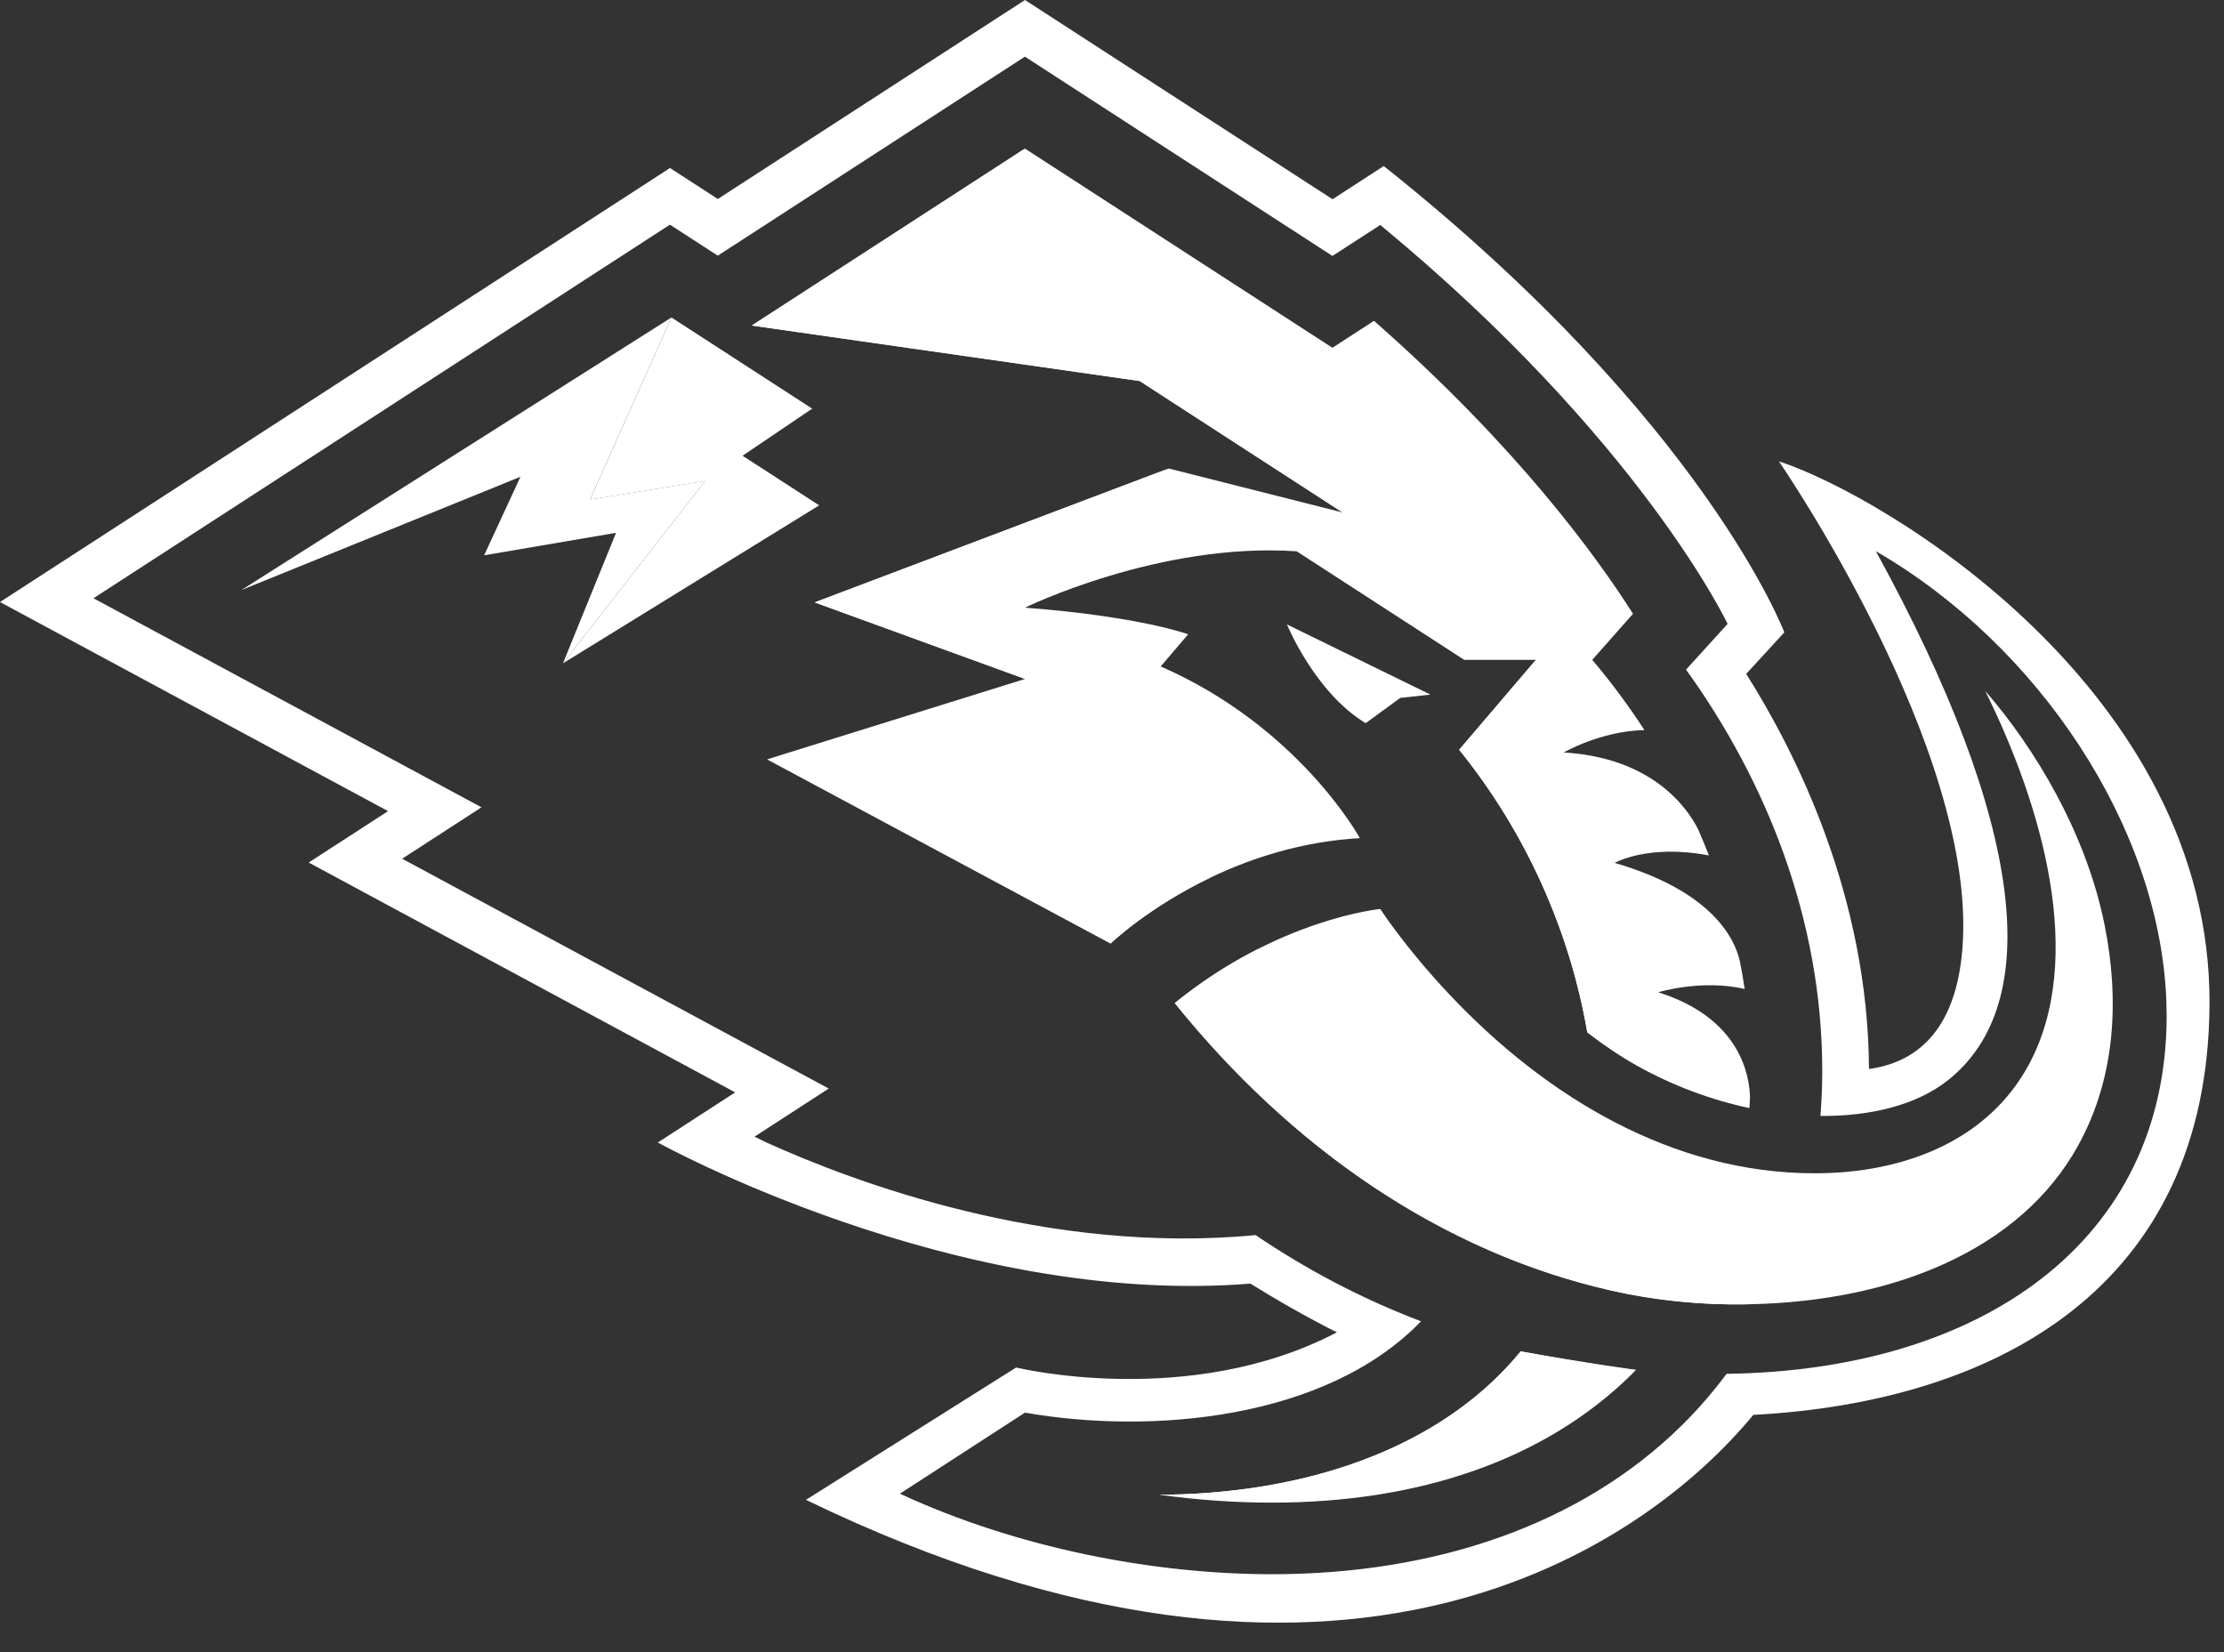
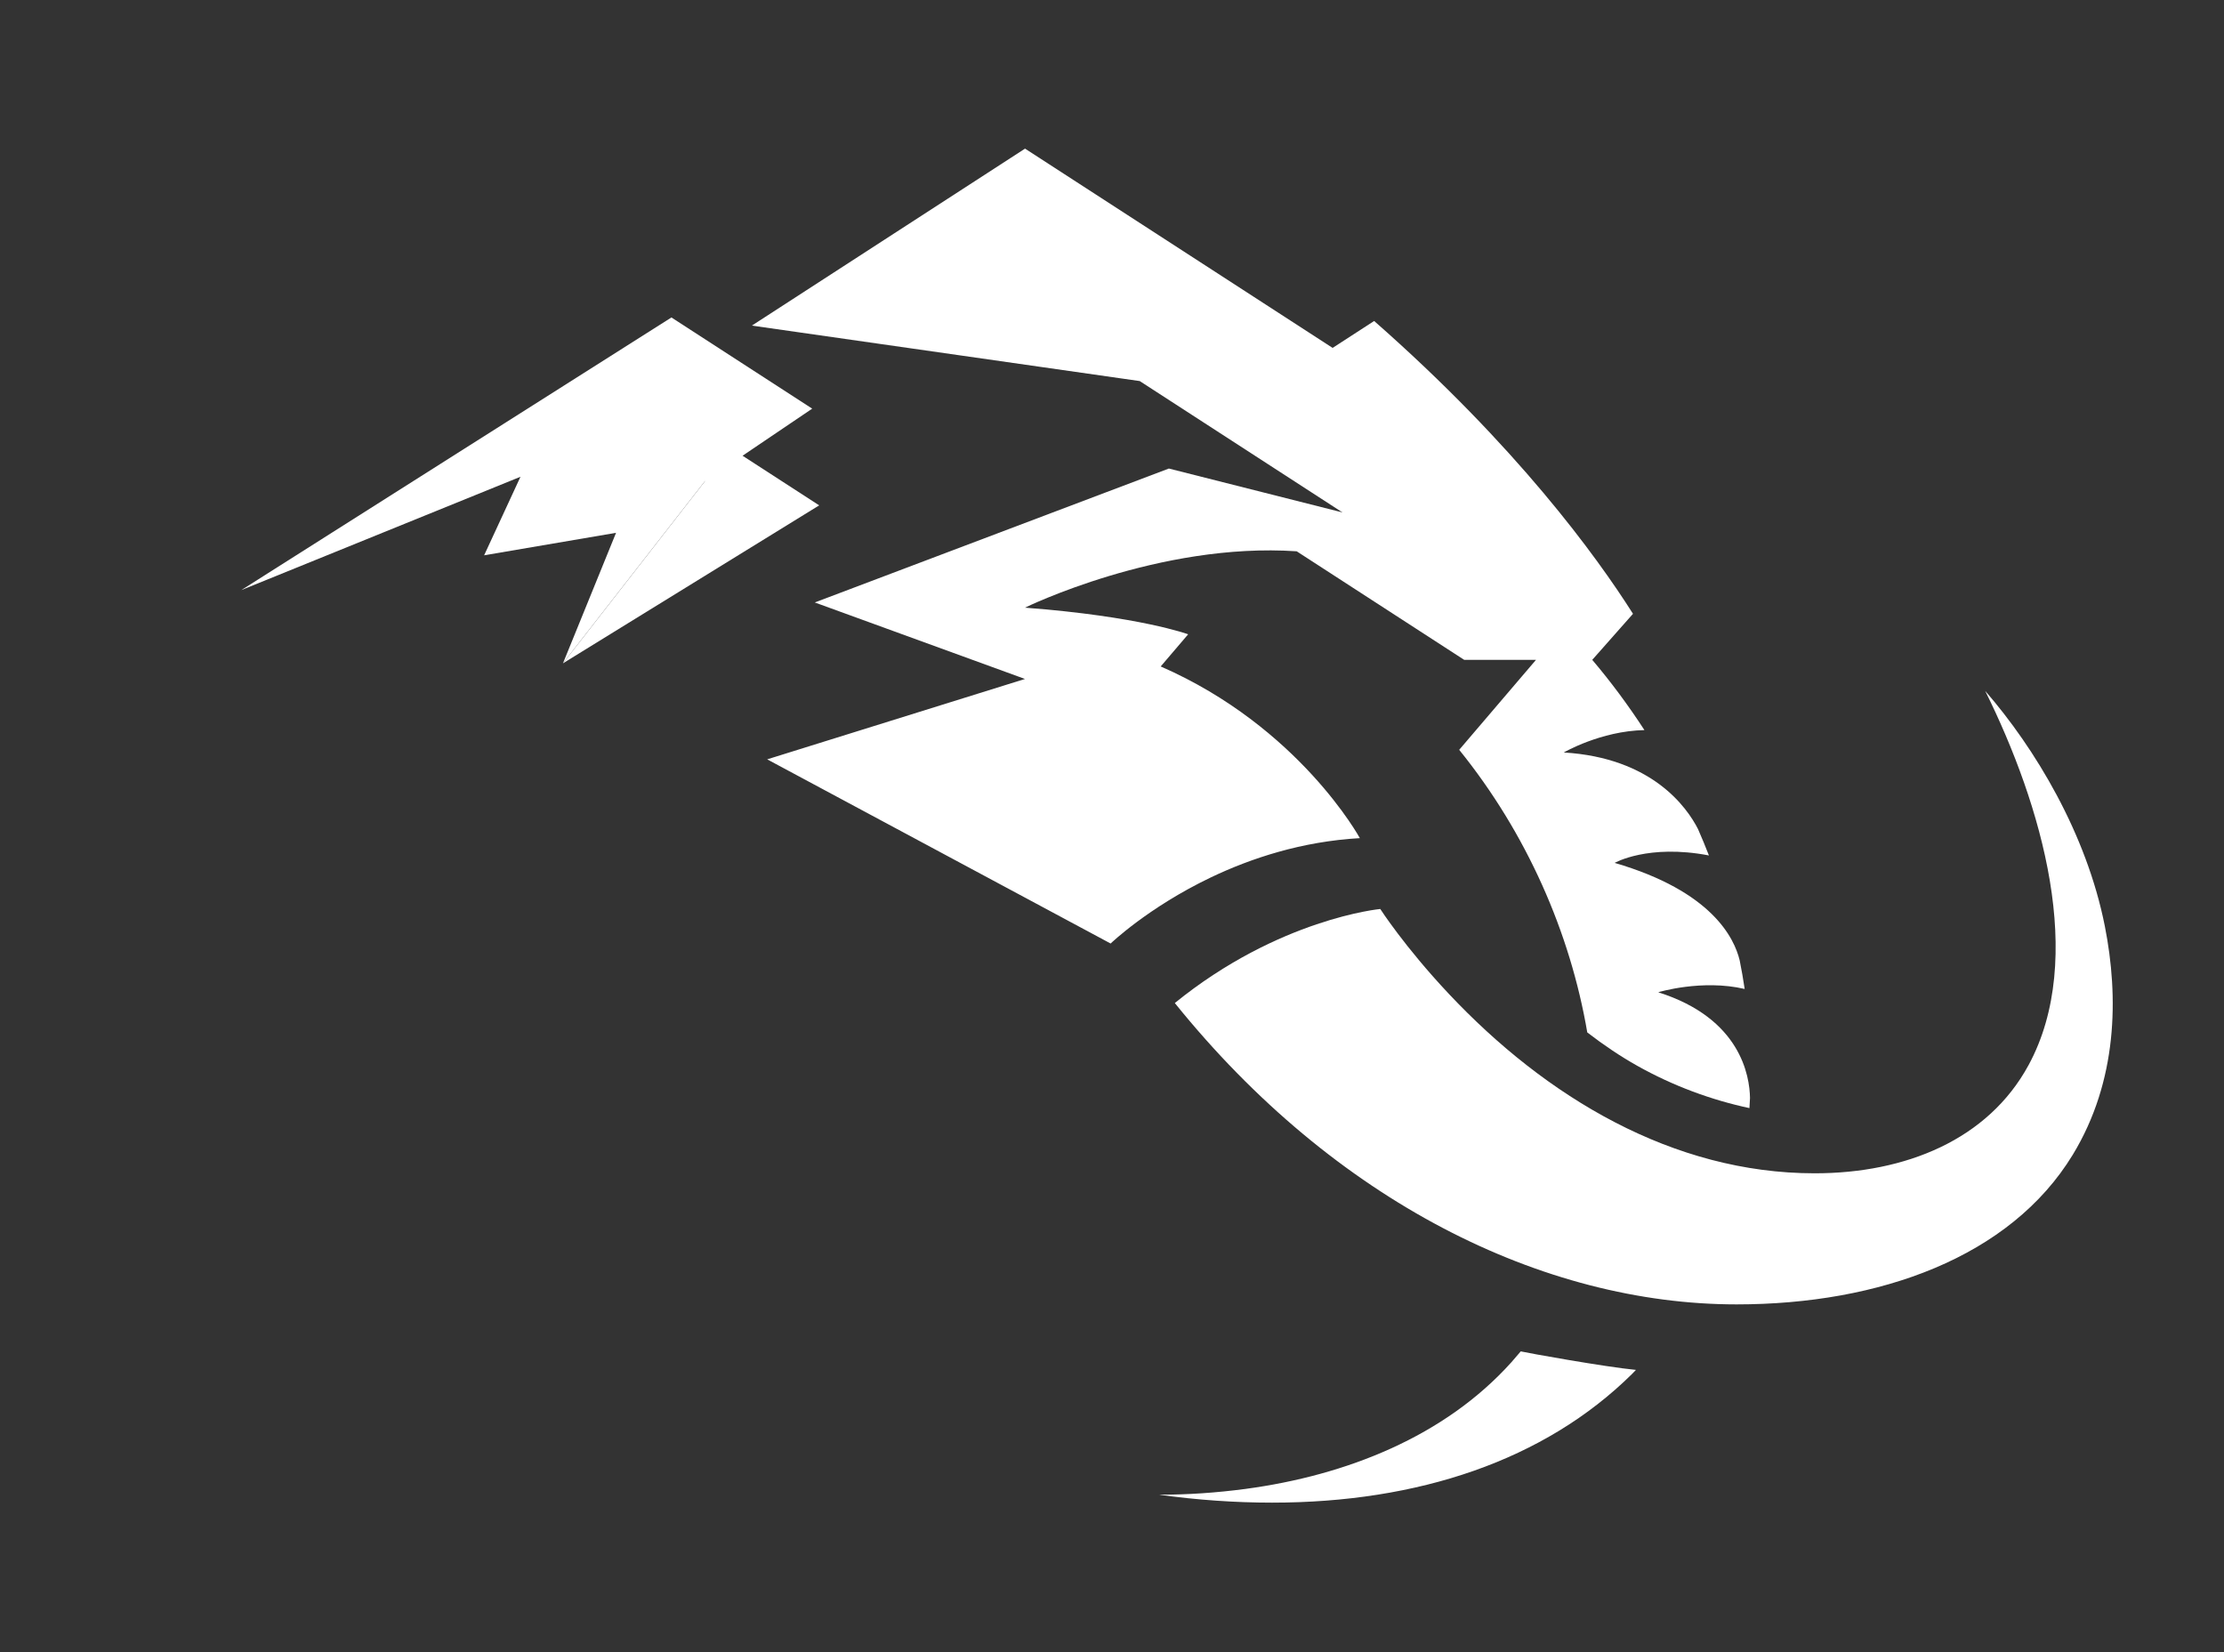
<svg xmlns="http://www.w3.org/2000/svg" width="70" height="52" viewBox="0 0 70 52" fill="none">
  <rect x="0" y="0" width="70" height="52" fill="#333333" stroke="none" />
-   <path d="M41.942 6.271L43.553 5.226C53.639 13.247 56.148 19.869 56.161 19.904L54.961 21.21C56.546 23.718 58.799 28.232 58.826 33.645C60.203 33.459 61.567 32.562 61.77 29.811C62.23 23.593 56.032 14.58 55.991 14.521C59.282 15.588 69.595 21.731 69.544 31.602V31.604C69.498 40.505 62.858 44.124 55.185 44.533C51.8 48.634 42.317 55.409 25.367 47.207L31.982 43.042C32.005 43.047 37.439 44.365 42.078 41.935C41.143 41.464 40.232 40.946 39.357 40.401C30.076 41.153 20.704 35.96 20.704 35.96L23.14 34.382L9.716 27.148L12.214 25.53L0 18.949L21.088 5.288L22.593 6.263L32.261 0L41.942 6.271ZM22.592 8.047L21.086 7.071L2.942 18.83L15.155 25.41L12.658 27.028L26.084 34.262L23.748 35.776L24.129 35.962C26.873 37.205 32.982 39.501 39.52 38.874C41.037 39.901 42.773 40.846 44.727 41.587C41.732 44.688 36.23 45.158 32.261 44.462L28.324 47.013C32.025 48.728 36.311 49.548 40.039 49.548C45.113 49.548 49.735 48.027 52.954 44.844C53.463 44.34 53.923 43.803 54.345 43.24C62.35 43.135 68.195 39.083 68.195 31.963L68.183 31.438C67.951 26.006 64.168 20.317 59.042 17.348C63.736 25.907 64.371 31.592 61.297 34.011C60.335 34.769 58.901 35.138 57.298 35.124C57.335 34.655 57.355 34.18 57.355 33.703C57.355 28.915 55.571 24.552 53.068 21.076L54.376 19.637C54.376 19.637 51.648 13.854 43.444 7.081L41.938 8.056L32.259 1.783L22.592 8.047Z" fill="white" />
  <path d="M52.198 31.229C52.198 31.229 53.567 30.813 54.913 31.127C54.868 30.824 54.817 30.524 54.756 30.226C54.586 29.529 53.888 28.053 50.821 27.159C50.821 27.159 51.873 26.557 53.788 26.925C53.679 26.644 53.565 26.368 53.444 26.093C53.092 25.405 51.994 23.85 49.22 23.684C49.22 23.684 50.377 23.008 51.758 22.979C51.248 22.195 50.698 21.454 50.116 20.769L51.398 19.319C50.243 17.496 47.731 14.038 43.251 10.103L41.944 10.95L32.263 4.678L23.665 10.248L35.873 11.994L42.255 16.129L36.79 14.747L25.645 18.962L32.261 21.37L24.147 23.9L34.957 29.697C34.957 29.697 36.132 28.564 38.11 27.617C39.377 27.012 40.973 26.484 42.801 26.38C42.801 26.38 40.897 22.883 36.533 20.976L37.397 19.964C37.397 19.964 35.873 19.401 32.261 19.126C32.261 19.126 36.478 17.057 40.813 17.352L46.086 20.769H48.345L45.928 23.6C48.056 26.234 49.423 29.358 49.959 32.495C50.478 32.895 51.003 33.248 51.532 33.545C52.658 34.178 53.87 34.623 55.063 34.877C55.07 34.771 55.075 34.666 55.081 34.56C55.07 33.864 54.786 32.052 52.198 31.233V31.229ZM47.865 42.534C47.768 42.65 47.67 42.764 47.57 42.877C45.471 45.212 42.382 46.436 39.202 46.863C38.292 46.984 37.374 47.047 36.478 47.045C37.688 47.213 38.886 47.295 40.038 47.295C44.631 47.295 48.614 45.969 51.371 43.242C51.412 43.201 51.45 43.159 51.491 43.117C50.518 43.023 48.077 42.584 47.865 42.534Z" fill="white" />
-   <path d="M42.253 16.123L35.812 10.012L28.203 8.83L32.259 4.674L23.663 10.244L35.871 11.99L42.253 16.125V16.123ZM36.788 14.741L25.642 18.958L32.259 21.367L28.465 18.908L36.786 14.741H36.788ZM41.941 10.946L44.469 12.583L43.249 10.099L41.943 10.946H41.941ZM34.956 29.693C34.956 29.693 36.131 28.56 38.109 27.613L24.146 23.896L34.955 29.693H34.956ZM49.959 32.489C50.478 32.889 51.003 33.243 51.532 33.539C51.665 33.614 51.799 33.685 51.935 33.755C51.858 32.468 51.624 31.12 51.228 29.727C50.551 27.371 49.435 25.148 47.971 23.182L48.345 20.763L45.927 23.596C48.056 26.23 49.423 29.352 49.959 32.489ZM51.496 43.117C51.496 43.117 49.919 42.903 47.864 42.533C47.768 42.649 47.67 42.764 47.57 42.876C45.47 45.211 42.382 46.436 39.202 46.863C38.291 46.984 37.374 47.047 36.478 47.045C36.478 47.045 38.115 47.164 39.382 47.082C39.547 47.07 39.709 47.056 39.871 47.041C40.009 47.029 40.147 47.014 40.284 46.997C40.291 46.997 40.3 46.995 40.307 46.995C40.511 46.972 40.714 46.943 40.914 46.911C43.985 46.447 46.477 45.283 48.312 43.587L51.494 43.117H51.496Z" fill="white" />
  <path d="M36.977 31.57C40.257 28.908 43.444 28.61 43.444 28.61C43.444 28.61 44.21 29.802 45.601 31.28C48.661 34.533 52.649 36.929 57.116 36.929C59.976 36.929 62.572 35.874 63.848 33.525C65.671 30.166 64.268 25.344 62.483 21.745C64.052 23.55 65.673 26.235 66.25 29.154C66.691 31.386 66.651 34.025 65.239 36.347C63.275 39.57 59.16 41.055 54.659 41.055C48.568 41.055 42.012 37.818 36.977 31.57Z" fill="white" />
-   <path d="M39.593 29.872C38.663 30.343 37.787 30.915 36.976 31.572C40.634 36.112 45.321 39.393 50.741 40.628C52.042 40.925 53.497 41.078 54.979 41.053C57.504 40.609 58.637 39.538 58.637 39.538C47.781 40.927 41.563 32.952 39.592 29.87M40.511 19.656H40.507C40.507 19.656 41.386 21.8 42.984 22.761L44.075 21.965L45.024 21.863L40.511 19.656Z" fill="white" />
  <path d="M22.193 15.138L17.719 20.878L25.784 15.906L23.372 14.344L25.564 12.862L21.135 9.993L18.573 15.724L22.193 15.14V15.138Z" fill="white" />
-   <path d="M15.238 17.478L19.39 16.77L17.719 20.878L22.193 15.138L18.573 15.722L21.135 9.991L7.595 18.573L16.382 15.006L15.238 17.478Z" fill="white" />
+   <path d="M15.238 17.478L19.39 16.77L17.719 20.878L22.193 15.138L21.135 9.991L7.595 18.573L16.382 15.006L15.238 17.478Z" fill="white" />
</svg>